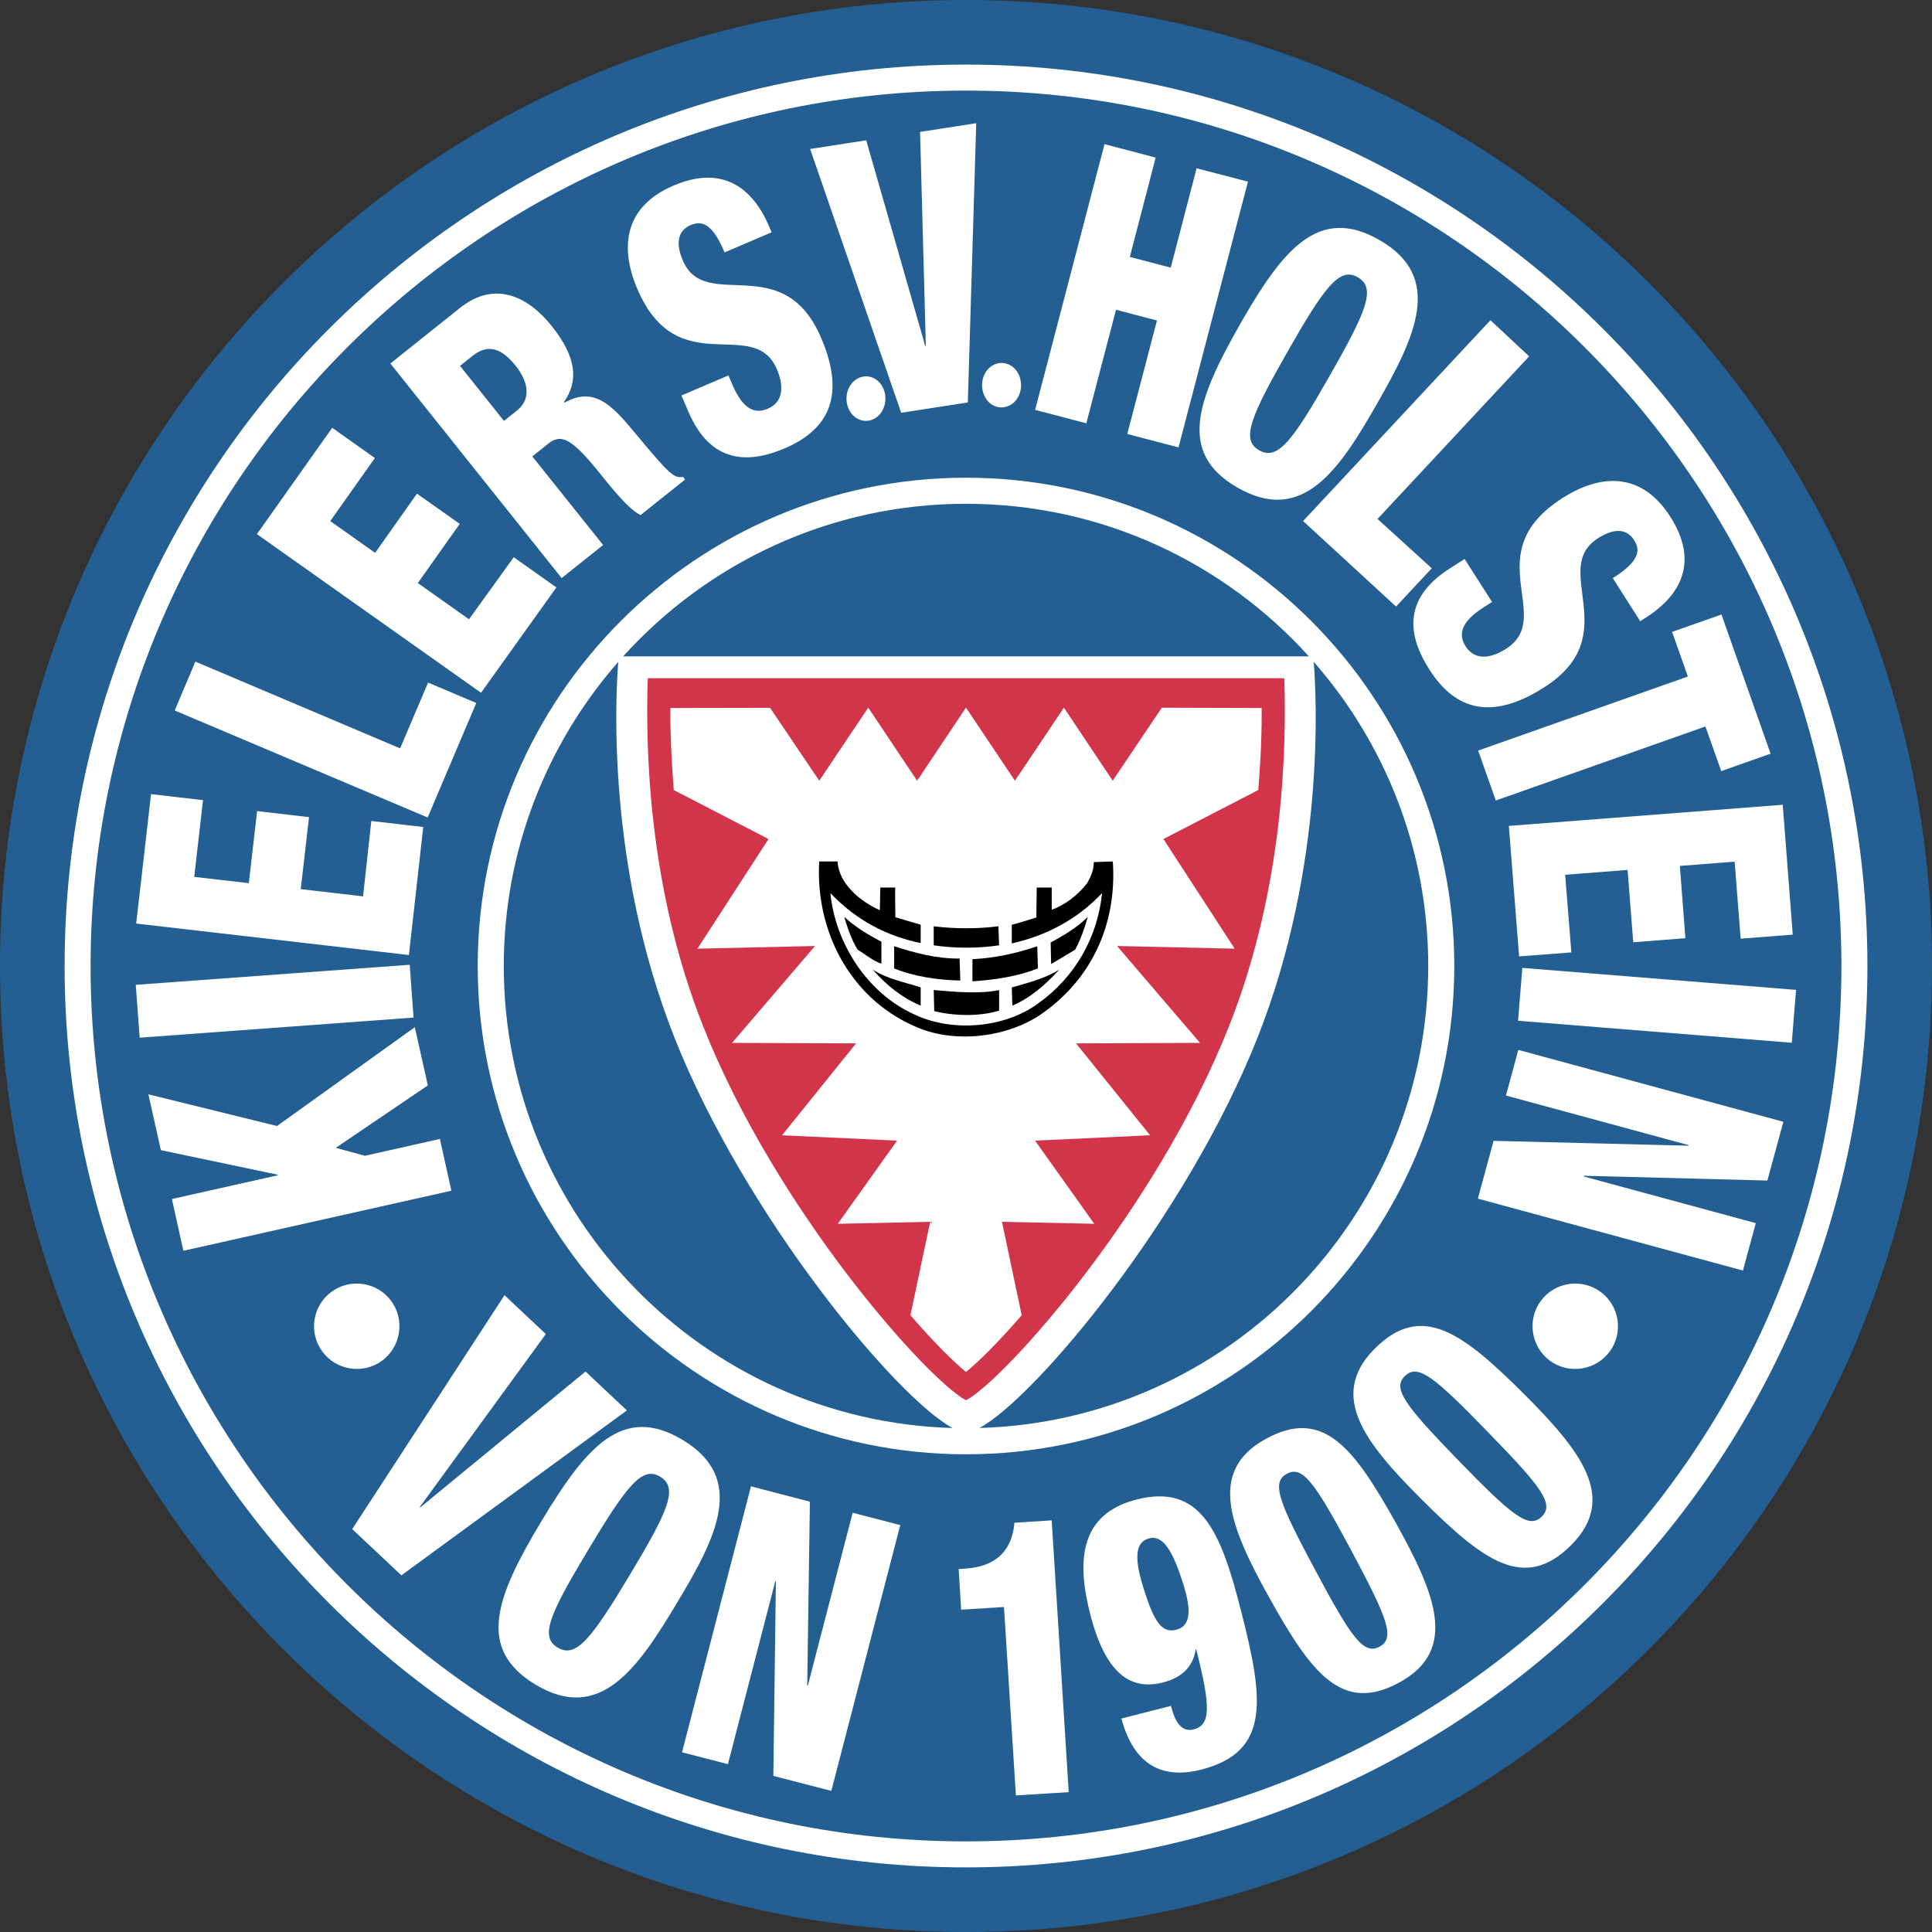
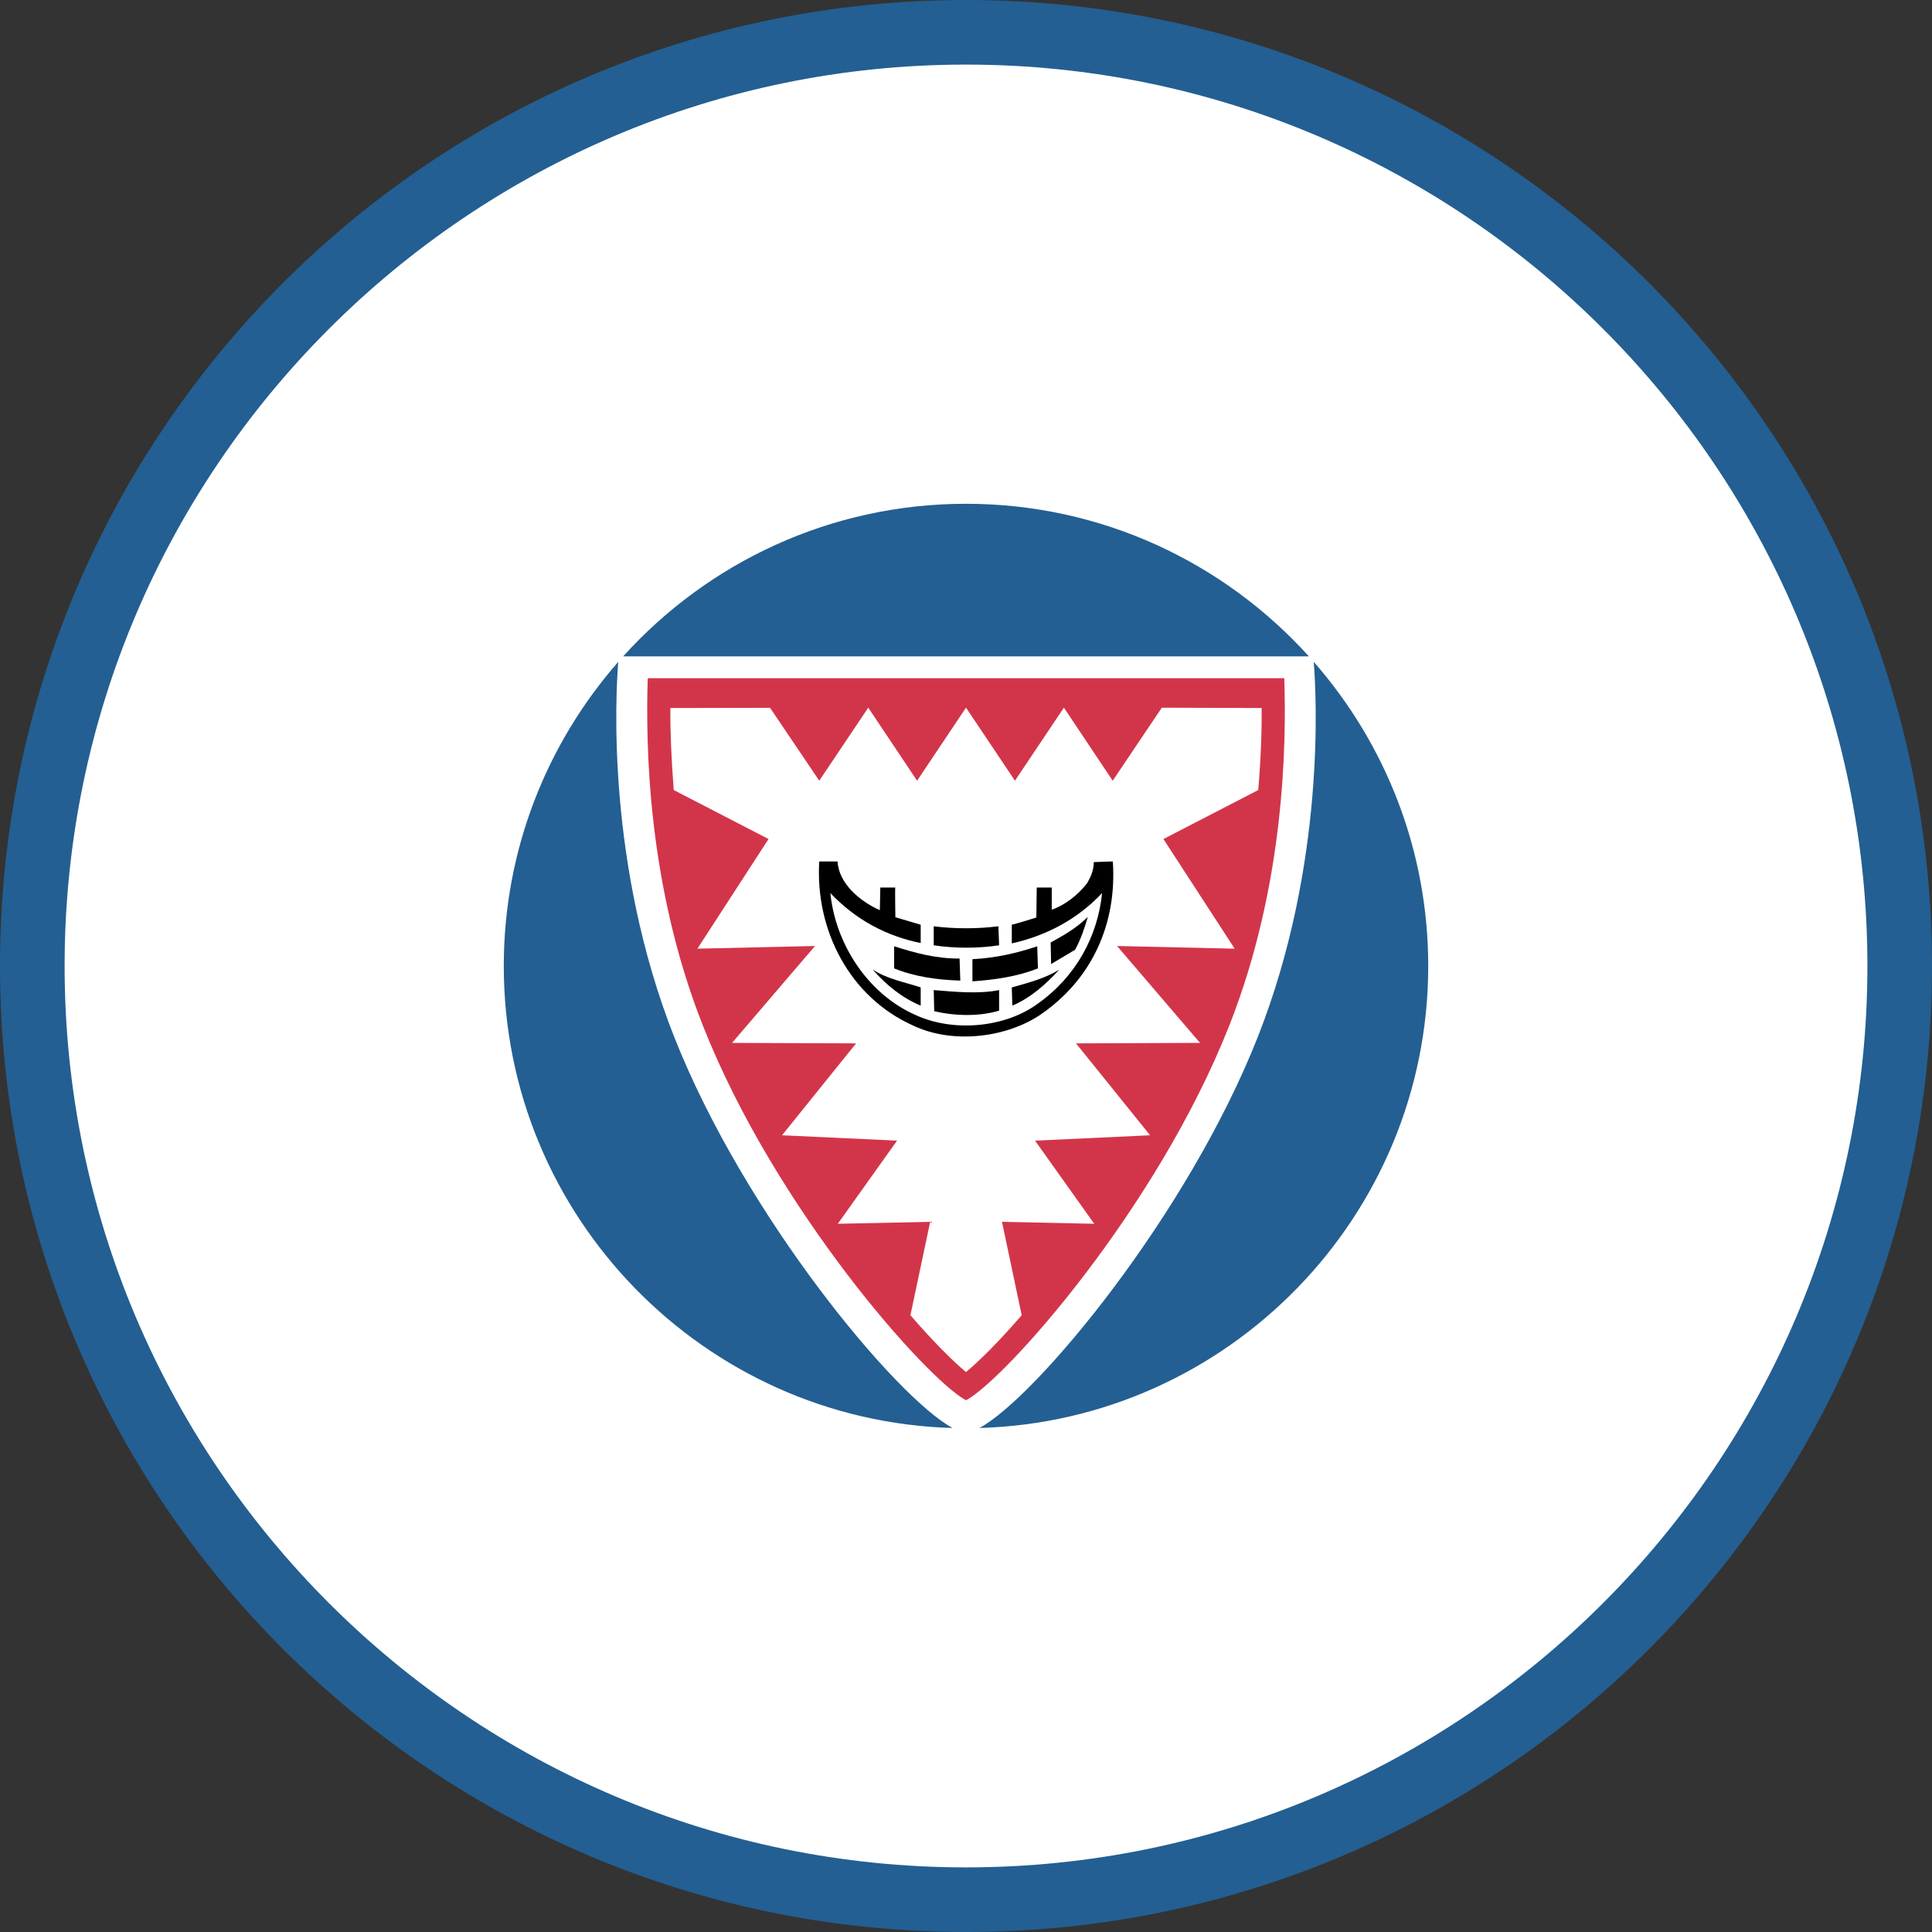
<svg xmlns="http://www.w3.org/2000/svg" width="325.96pt" height="325.96pt" viewBox="0 0 325.96 325.96" version="1.1">
  <rect x="0" y="0" width="325.96" height="325.96" fill="#333333" stroke="none" />
  <g id="surface1">
    <path style=" stroke:none;fill-rule:nonzero;fill:rgb(13.699%,37.299%,57.3%);fill-opacity:1;" d="M 162.977 325.961 C 252.988 325.961 325.961 252.992 325.961 162.984 C 325.961 72.977 252.988 0 162.977 0 C 72.977 0 0 72.977 0 162.984 C 0 252.992 72.977 325.961 162.977 325.961 " />
    <path style=" stroke:none;fill-rule:nonzero;fill:rgb(100%,100%,100%);fill-opacity:1;" d="M 10.902 162.977 C 10.902 246.836 79.125 315.059 162.973 315.059 C 246.84 315.059 315.062 246.836 315.062 162.977 C 315.062 79.121 246.84 10.898 162.973 10.898 C 79.125 10.898 10.902 79.121 10.902 162.977 " />
-     <path style=" stroke:none;fill-rule:nonzero;fill:rgb(13.699%,37.299%,57.3%);fill-opacity:1;" d="M 15.285 162.984 C 15.285 81.547 81.547 15.285 162.98 15.285 C 244.422 15.285 310.676 81.547 310.676 162.984 C 310.676 244.422 244.422 310.672 162.98 310.672 C 81.547 310.672 15.285 244.422 15.285 162.984 " />
    <path style=" stroke:none;fill-rule:nonzero;fill:rgb(100%,100%,100%);fill-opacity:1;" d="M 80.598 162.984 C 80.598 208.41 117.559 245.363 162.984 245.363 C 208.41 245.363 245.363 208.41 245.363 162.984 C 245.363 117.555 208.41 80.598 162.984 80.598 C 117.559 80.598 80.598 117.555 80.598 162.984 " />
    <path style=" stroke:none;fill-rule:nonzero;fill:rgb(100%,100%,100%);fill-opacity:1;" d="M 30.938 211.027 L 29.004 202.293 L 46.852 198.293 L 46.832 198.191 L 27.141 194.047 L 25.035 184.633 L 46.734 189.977 L 69.984 173.305 L 72.184 183.125 L 56.652 193.656 L 61.562 195 L 74.215 192.16 L 76.156 200.891 " />
    <path style=" stroke:none;fill-rule:nonzero;fill:rgb(100%,100%,100%);fill-opacity:1;" d="M 23.57 175.074 L 22.906 166.156 L 69.125 162.773 L 69.773 171.68 Z M 23.57 175.074 " />
    <path style=" stroke:none;fill-rule:nonzero;fill:rgb(100%,100%,100%);fill-opacity:1;" d="M 22.977 155.82 L 25.484 133.984 L 34.254 134.996 L 32.77 147.945 L 41.98 149.004 L 43.379 136.844 L 52.137 137.867 L 50.742 150.012 L 61.254 151.234 L 62.648 138.512 L 71.41 139.531 L 68.988 161.129 " />
    <path style=" stroke:none;fill-rule:nonzero;fill:rgb(100%,100%,100%);fill-opacity:1;" d="M 29.477 119.871 L 32.961 111.625 L 67.508 126.262 L 72.227 115.164 L 80.355 118.605 L 72.152 137.926 " />
    <path style=" stroke:none;fill-rule:nonzero;fill:rgb(100%,100%,100%);fill-opacity:1;" d="M 43.348 90.117 L 56.047 72.176 L 63.246 77.281 L 55.715 87.914 L 63.289 93.277 L 70.348 83.289 L 77.57 88.387 L 70.492 98.367 L 79.129 104.484 L 86.676 94.012 L 93.871 99.109 L 81.16 116.879 " />
    <path style=" stroke:none;fill-rule:nonzero;fill:rgb(100%,100%,100%);fill-opacity:1;" d="M 85.027 71.012 L 87.191 69.281 C 90.023 67.031 88.711 63.852 87.008 61.723 C 84.809 58.977 82.527 57.82 79.734 60.031 L 77.613 61.734 Z M 65.863 61.332 L 77.59 51.965 C 83.52 47.219 89.121 50.051 93.094 55.016 C 97.305 60.301 97.625 64.281 95.148 67.836 L 95.238 67.93 C 100.277 65.141 103.238 68.34 107.219 73.145 C 113.051 80.191 113.812 80.742 115.223 80.445 L 115.586 80.91 L 108.066 86.906 C 106.547 86.129 104.73 84.266 101.445 80.152 C 96.43 73.871 94.676 73.109 92.469 74.879 L 89.809 77.004 L 101.754 91.953 L 94.758 97.531 L 65.863 61.332 " />
    <path style=" stroke:none;fill-rule:nonzero;fill:rgb(100%,100%,100%);fill-opacity:1;" d="M 122.906 63.34 L 123.535 64.824 C 124.91 68.047 126.695 70.176 129.531 68.961 C 132.418 67.738 132.117 64.746 131.082 62.309 C 127.148 53.113 114.332 64.672 107.523 48.738 C 104.617 41.934 105.148 34.938 113.625 31.316 C 121.844 27.797 126.945 31.617 129.758 38.184 L 130.176 39.195 L 122.25 42.586 C 121.383 40.562 120.551 39.148 119.664 38.402 C 118.738 37.59 117.754 37.449 116.535 37.973 C 114.473 38.855 113.883 40.871 115.211 43.969 C 119.008 52.855 132.113 41.965 138.539 57.008 C 142.676 66.664 139.914 72.43 132.395 75.645 C 126.402 78.195 119.938 78.348 116.141 69.453 L 114.969 66.723 L 122.906 63.34 " />
    <path style=" stroke:none;fill-rule:nonzero;fill:rgb(100%,100%,100%);fill-opacity:1;" d="M 136.684 25.137 L 146.145 23.668 L 156.102 58.371 L 156.207 58.348 L 155.227 22.258 L 164.707 20.785 L 163.289 67.895 L 152.043 69.641 " />
    <path style=" stroke:none;fill-rule:nonzero;fill:rgb(100%,100%,100%);fill-opacity:1;" d="M 186.348 24.324 L 194.98 26.586 L 190.621 43.348 L 197.523 45.156 L 201.887 28.391 L 210.551 30.648 L 198.836 75.484 L 190.191 73.223 L 195.199 54.07 L 188.289 52.262 L 183.281 71.418 L 174.641 69.152 " />
    <path style=" stroke:none;fill-rule:nonzero;fill:rgb(100%,100%,100%);fill-opacity:1;" d="M 212.426 75.965 C 215.562 77.746 218.039 74.465 224.328 63.418 C 230.637 52.371 232.203 48.547 229.051 46.766 C 226.008 45.031 223.512 48.309 217.211 59.359 C 210.922 70.406 209.363 74.219 212.426 75.965 M 208.859 82.309 C 198.633 76.484 201.883 67.574 209.176 54.781 C 216.465 41.984 222.492 34.66 232.691 40.473 C 243.695 46.746 238.758 56.84 232.395 67.996 C 226.023 79.156 219.859 88.57 208.859 82.309 " />
    <path style=" stroke:none;fill-rule:nonzero;fill:rgb(100%,100%,100%);fill-opacity:1;" d="M 251.461 54.027 L 257.992 60.121 L 232.41 87.555 L 241.562 95.879 L 235.535 102.336 L 219.855 87.91 " />
    <path style=" stroke:none;fill-rule:nonzero;fill:rgb(100%,100%,100%);fill-opacity:1;" d="M 251.734 101.566 L 250.367 102.434 C 247.422 104.32 245.609 106.434 247.262 109.031 C 248.945 111.684 251.848 110.91 254.078 109.473 C 262.516 104.105 249.02 93.34 263.629 84.023 C 269.859 80.039 276.863 79.422 281.809 87.184 C 286.617 94.715 283.684 100.379 277.668 104.211 L 276.73 104.809 L 272.109 97.539 C 273.977 96.348 275.207 95.305 275.805 94.281 C 276.457 93.25 276.426 92.254 275.711 91.137 C 274.508 89.242 272.434 88.992 269.594 90.82 C 261.441 96.02 274.32 107.168 260.523 115.969 C 251.672 121.617 245.539 119.844 241.145 112.941 C 237.656 107.477 236.434 101.117 244.59 95.922 L 247.102 94.305 L 251.734 101.566 " />
    <path style=" stroke:none;fill-rule:nonzero;fill:rgb(100%,100%,100%);fill-opacity:1;" d="M 284.77 114.141 L 282.109 106.605 L 290.438 103.68 L 298.727 127.16 L 290.402 130.098 L 287.734 122.57 L 252.367 135.059 L 249.387 126.633 " />
    <path style=" stroke:none;fill-rule:nonzero;fill:rgb(100%,100%,100%);fill-opacity:1;" d="M 300.777 135.777 L 302.469 157.688 L 293.676 158.371 L 292.664 145.371 L 283.422 146.094 L 284.352 158.289 L 275.555 158.973 L 274.602 146.77 L 264.07 147.59 L 265.113 160.688 L 256.297 161.359 L 254.57 139.344 " />
    <path style=" stroke:none;fill-rule:nonzero;fill:rgb(100%,100%,100%);fill-opacity:1;" d="M 303.023 167.008 L 302.305 175.93 L 256.121 172.219 L 256.844 163.301 Z M 303.023 167.008 " />
    <path style=" stroke:none;fill-rule:nonzero;fill:rgb(100%,100%,100%);fill-opacity:1;" d="M 300.883 189.262 L 298.184 199.176 L 267.219 198.367 L 267.18 198.484 L 296.23 206.363 L 294.062 214.363 L 249.336 202.23 L 251.996 192.48 L 284.855 193.297 L 284.895 193.199 L 254.078 184.836 L 256.164 177.137 " />
    <path style=" stroke:none;fill-rule:nonzero;fill:rgb(100%,100%,100%);fill-opacity:1;" d="M 66.391 220.09 C 68.414 223.492 67.277 227.941 63.859 229.973 C 60.441 231.98 56.004 230.848 53.98 227.418 C 51.961 224.012 53.094 219.574 56.52 217.562 C 59.918 215.535 64.379 216.668 66.391 220.09 " />
    <path style=" stroke:none;fill-rule:nonzero;fill:rgb(100%,100%,100%);fill-opacity:1;" d="M 269.438 217.562 C 272.863 219.574 274 224.012 271.984 227.418 C 269.953 230.848 265.527 231.98 262.098 229.973 C 258.68 227.941 257.539 223.492 259.562 220.09 C 261.57 216.668 266.031 215.535 269.438 217.562 " />
    <path style=" stroke:none;fill-rule:nonzero;fill:rgb(100%,100%,100%);fill-opacity:1;" d="M 170.652 61.746 C 172.223 62.797 172.734 65.117 171.816 66.902 C 170.887 68.676 168.863 69.262 167.293 68.223 C 165.746 67.164 165.227 64.855 166.145 63.07 C 167.055 61.293 169.098 60.711 170.652 61.746 " />
    <path style=" stroke:none;fill-rule:nonzero;fill:rgb(100%,100%,100%);fill-opacity:1;" d="M 147.777 64.012 C 149.34 65.074 149.852 67.383 148.918 69.18 C 148.012 70.945 145.984 71.539 144.422 70.492 C 142.867 69.438 142.355 67.125 143.266 65.348 C 144.195 63.566 146.223 62.969 147.777 64.012 " />
    <path style=" stroke:none;fill-rule:nonzero;fill:rgb(100%,100%,100%);fill-opacity:1;" d="M 85.121 218.52 L 92.09 225.078 L 70.824 254.258 L 70.906 254.324 L 98.785 231.398 L 105.762 237.961 L 67.719 265.785 L 59.426 257.984 " />
    <path style=" stroke:none;fill-rule:nonzero;fill:rgb(100%,100%,100%);fill-opacity:1;" d="M 94.074 277.965 C 97.16 279.824 99.734 276.598 106.273 265.688 C 112.82 254.793 114.473 251 111.371 249.133 C 108.352 247.328 105.785 250.57 99.246 261.477 C 92.695 272.375 91.051 276.16 94.074 277.965 M 90.367 284.23 C 80.281 278.18 83.727 269.344 91.309 256.715 C 98.898 244.07 105.07 236.879 115.156 242.93 C 126.016 249.434 120.832 259.441 114.211 270.445 C 107.609 281.477 101.234 290.75 90.367 284.23 " />
    <path style=" stroke:none;fill-rule:nonzero;fill:rgb(100%,100%,100%);fill-opacity:1;" d="M 126.703 250.77 L 136.641 253.359 L 136.195 284.359 L 136.297 284.379 L 143.859 255.227 L 151.887 257.312 L 140.258 302.152 L 130.48 299.625 L 130.906 266.754 L 130.82 266.727 L 122.812 297.641 L 115.066 295.641 " />
    <path style=" stroke:none;fill-rule:nonzero;fill:rgb(100%,100%,100%);fill-opacity:1;" d="M 169.387 271.125 L 162.164 271.582 L 161.742 264.723 L 162.852 264.648 C 169.586 264.219 170.914 259.848 171.148 256.91 L 177.438 256.508 L 180.309 302.363 L 171.398 302.918 L 169.387 271.125 " />
    <path style=" stroke:none;fill-rule:nonzero;fill:rgb(100%,100%,100%);fill-opacity:1;" d="M 199.535 266.926 C 197.891 261.793 196.219 258.797 193.73 259.59 C 191.309 260.359 191.496 263.43 193.004 268.191 C 194.699 273.504 195.992 275.758 198.672 274.902 C 201.203 274.082 200.801 270.871 199.535 266.926 M 197.559 287.809 C 197.859 289 198.266 290.172 198.914 290.945 C 199.535 291.715 200.383 292.035 201.363 291.785 C 204.262 291.051 204.324 288.094 201.824 278.277 L 201.727 278.309 C 201.266 281.297 199.309 283.062 196.219 283.859 C 190.645 285.281 186.473 282.262 183.922 272.273 C 181.664 263.418 182.102 255.465 191.734 253 C 202.52 250.238 205.953 258.273 209.34 271.605 C 213.137 286.43 214.516 295.504 202.715 298.551 C 196.168 300.223 191.34 297.898 189.199 289.945 L 197.559 287.809 " />
    <path style=" stroke:none;fill-rule:nonzero;fill:rgb(100%,100%,100%);fill-opacity:1;" d="M 232.746 277.824 C 235.422 276.402 234.137 273.102 228.02 261.66 C 221.824 250.105 219.781 247.219 217.117 248.652 C 214.449 250.07 215.719 253.379 221.914 264.926 C 228.031 276.371 230.062 279.25 232.746 277.824 M 236.258 283.77 C 226.402 289.262 221.227 282.262 214.031 269.344 C 207.645 257.805 203.633 248.293 213.441 242.832 C 223.293 237.34 228.48 244.34 235.68 257.254 C 242.055 268.793 246.07 278.289 236.258 283.77 " />
    <path style=" stroke:none;fill-rule:nonzero;fill:rgb(100%,100%,100%);fill-opacity:1;" d="M 260.105 255.891 C 262.273 253.793 260.156 250.961 251.094 241.676 C 241.973 232.25 239.219 230.035 237.039 232.152 C 234.867 234.258 237 237.059 246.133 246.477 C 255.184 255.781 257.93 258.004 260.105 255.891 M 265.125 260.641 C 257.168 268.629 250.242 263.324 239.77 252.895 C 230.461 243.57 223.98 235.539 231.906 227.578 C 239.855 219.586 246.777 224.871 257.258 235.32 C 266.551 244.656 273.031 252.676 265.125 260.641 " />
    <path style=" stroke:none;fill-rule:nonzero;fill:rgb(13.699%,37.299%,57.3%);fill-opacity:1;" d="M 162.98 84.996 C 140.062 84.996 119.418 94.938 105.137 110.738 L 220.828 110.738 C 206.551 94.938 185.906 84.996 162.98 84.996 " />
    <path style=" stroke:none;fill-rule:nonzero;fill:rgb(13.699%,37.299%,57.3%);fill-opacity:1;" d="M 113.766 174.988 C 102.242 145.82 103.871 117.113 104.312 111.664 C 92.293 125.391 84.996 143.352 84.996 162.984 C 84.996 205.219 118.766 239.723 160.715 240.926 C 151.203 235.809 125.691 205.152 113.766 174.988 " />
    <path style=" stroke:none;fill-rule:nonzero;fill:rgb(13.699%,37.299%,57.3%);fill-opacity:1;" d="M 240.965 162.984 C 240.965 143.348 233.668 125.387 221.648 111.66 C 222.09 117.094 223.723 145.809 212.195 174.988 C 200.281 205.152 174.762 235.809 165.246 240.926 C 207.211 239.723 240.965 205.219 240.965 162.984 " />
    <path style=" stroke:none;fill-rule:nonzero;fill:rgb(82.399%,20.799%,28.999%);fill-opacity:1;" d="M 109.285 114.426 C 108.926 125.672 109.219 149.363 118.602 173.07 C 130.852 204.098 156.441 232.785 162.98 236.25 C 169.527 232.785 195.129 204.098 207.383 173.07 C 216.75 149.363 217.043 125.672 216.68 114.426 L 109.285 114.426 " />
    <path style=" stroke:none;fill-rule:nonzero;fill:rgb(100%,100%,100%);fill-opacity:1;" d="M 172.375 221.902 C 168.445 226.449 165.156 229.688 162.98 231.484 C 160.812 229.688 157.535 226.449 153.602 221.902 L 156.938 206.141 L 141.348 206.473 L 151.348 192.445 L 131.941 191.539 L 144.434 176.035 L 123.508 175.953 L 137.504 159.605 L 117.664 160.059 L 129.664 141.559 L 113.672 133.293 C 113.27 128.094 113.066 123.289 113.105 119.453 L 129.922 119.422 L 138.223 131.719 L 146.488 119.391 L 154.73 131.719 L 162.98 119.391 L 171.238 131.719 L 179.496 119.391 L 187.73 131.719 L 196.016 119.402 L 212.859 119.453 C 212.902 123.289 212.723 128.094 212.285 133.293 L 196.289 141.559 L 208.312 160.059 L 188.465 159.605 L 202.465 175.953 L 181.543 176.035 L 194.039 191.539 L 174.629 192.445 L 184.617 206.473 L 169.051 206.141 L 172.375 221.902 " />
    <path style=" stroke:none;fill-rule:nonzero;fill:rgb(0%,0%,0%);fill-opacity:1;" d="M 141.309 145.34 C 141.516 149.152 145.242 152.156 148.445 153.559 L 148.523 149.742 L 151.047 149.742 C 150.988 149.832 151.062 154.75 151.062 154.75 L 155.336 156.016 L 155.336 159.105 C 149.691 157.965 144.469 155.285 140.098 150.676 C 140.91 159.012 146.223 167.562 154.324 171.18 C 160.684 174.188 169.508 173.453 175.117 169.32 C 181.555 164.746 185.195 157.965 185.941 150.676 C 181.668 155.211 176.391 157.895 170.707 159.168 L 170.707 156.016 C 172.125 155.672 173.473 155.211 174.848 154.801 L 174.914 149.742 L 177.445 149.742 L 177.445 153.484 C 179.543 152.773 181.848 151.066 183.43 148.988 C 184.055 147.902 184.539 146.781 184.539 145.449 L 187.754 145.34 C 188.465 155.902 184.211 165.363 175.309 171.348 C 169.453 175.152 160.602 176.121 154.133 173.059 C 143.383 168.297 137.523 156.965 138.219 145.34 L 141.309 145.34 " />
-     <path style=" stroke:none;fill-rule:nonzero;fill:rgb(0%,0%,0%);fill-opacity:1;" d="M 148.711 158.887 L 148.711 162.578 C 147.348 162.184 146.012 161.004 144.699 160.238 C 143.645 158.512 143.008 156.594 142.434 154.695 C 144.395 156.484 146.531 157.734 148.711 158.887 " />
    <path style=" stroke:none;fill-rule:nonzero;fill:rgb(0%,0%,0%);fill-opacity:1;" d="M 181.387 160.238 L 177.34 162.648 L 177.266 159.012 C 179.402 157.852 181.637 156.574 183.531 154.695 C 183.023 156.457 182.355 158.473 181.387 160.238 " />
    <path style=" stroke:none;fill-rule:nonzero;fill:rgb(0%,0%,0%);fill-opacity:1;" d="M 168.445 156.277 L 168.566 159.488 C 165.023 160.023 161.062 160.023 157.535 159.488 L 157.535 156.277 C 160.988 156.727 164.969 156.727 168.445 156.277 " />
    <path style=" stroke:none;fill-rule:nonzero;fill:rgb(0%,0%,0%);fill-opacity:1;" d="M 161.895 161.723 L 162.02 165.441 C 158.16 165.328 154.281 164.785 150.859 163.387 L 150.859 159.652 C 154.367 160.77 157.922 161.754 161.895 161.723 " />
    <path style=" stroke:none;fill-rule:nonzero;fill:rgb(0%,0%,0%);fill-opacity:1;" d="M 175.117 163.387 C 171.676 164.746 167.934 165.297 164.066 165.57 L 164.066 161.828 C 167.934 161.641 171.531 160.82 175 159.652 L 175.117 163.387 " />
    <path style=" stroke:none;fill-rule:nonzero;fill:rgb(0%,0%,0%);fill-opacity:1;" d="M 155.336 166.594 L 155.336 169.664 C 152.297 168.41 149.598 166.281 147.242 163.582 C 149.691 165.188 152.605 165.688 155.336 166.594 " />
    <path style=" stroke:none;fill-rule:nonzero;fill:rgb(0%,0%,0%);fill-opacity:1;" d="M 170.797 169.664 L 170.707 166.598 C 173.477 165.797 176.285 165.113 178.73 163.582 C 176.391 166.145 173.785 168.41 170.797 169.664 " />
    <path style=" stroke:none;fill-rule:nonzero;fill:rgb(0%,0%,0%);fill-opacity:1;" d="M 168.566 167.043 L 168.566 170.516 C 165.16 171.539 161.02 171.41 157.621 170.605 L 157.535 167.043 C 161.062 167.328 165.055 167.742 168.566 167.043 " />
  </g>
</svg>